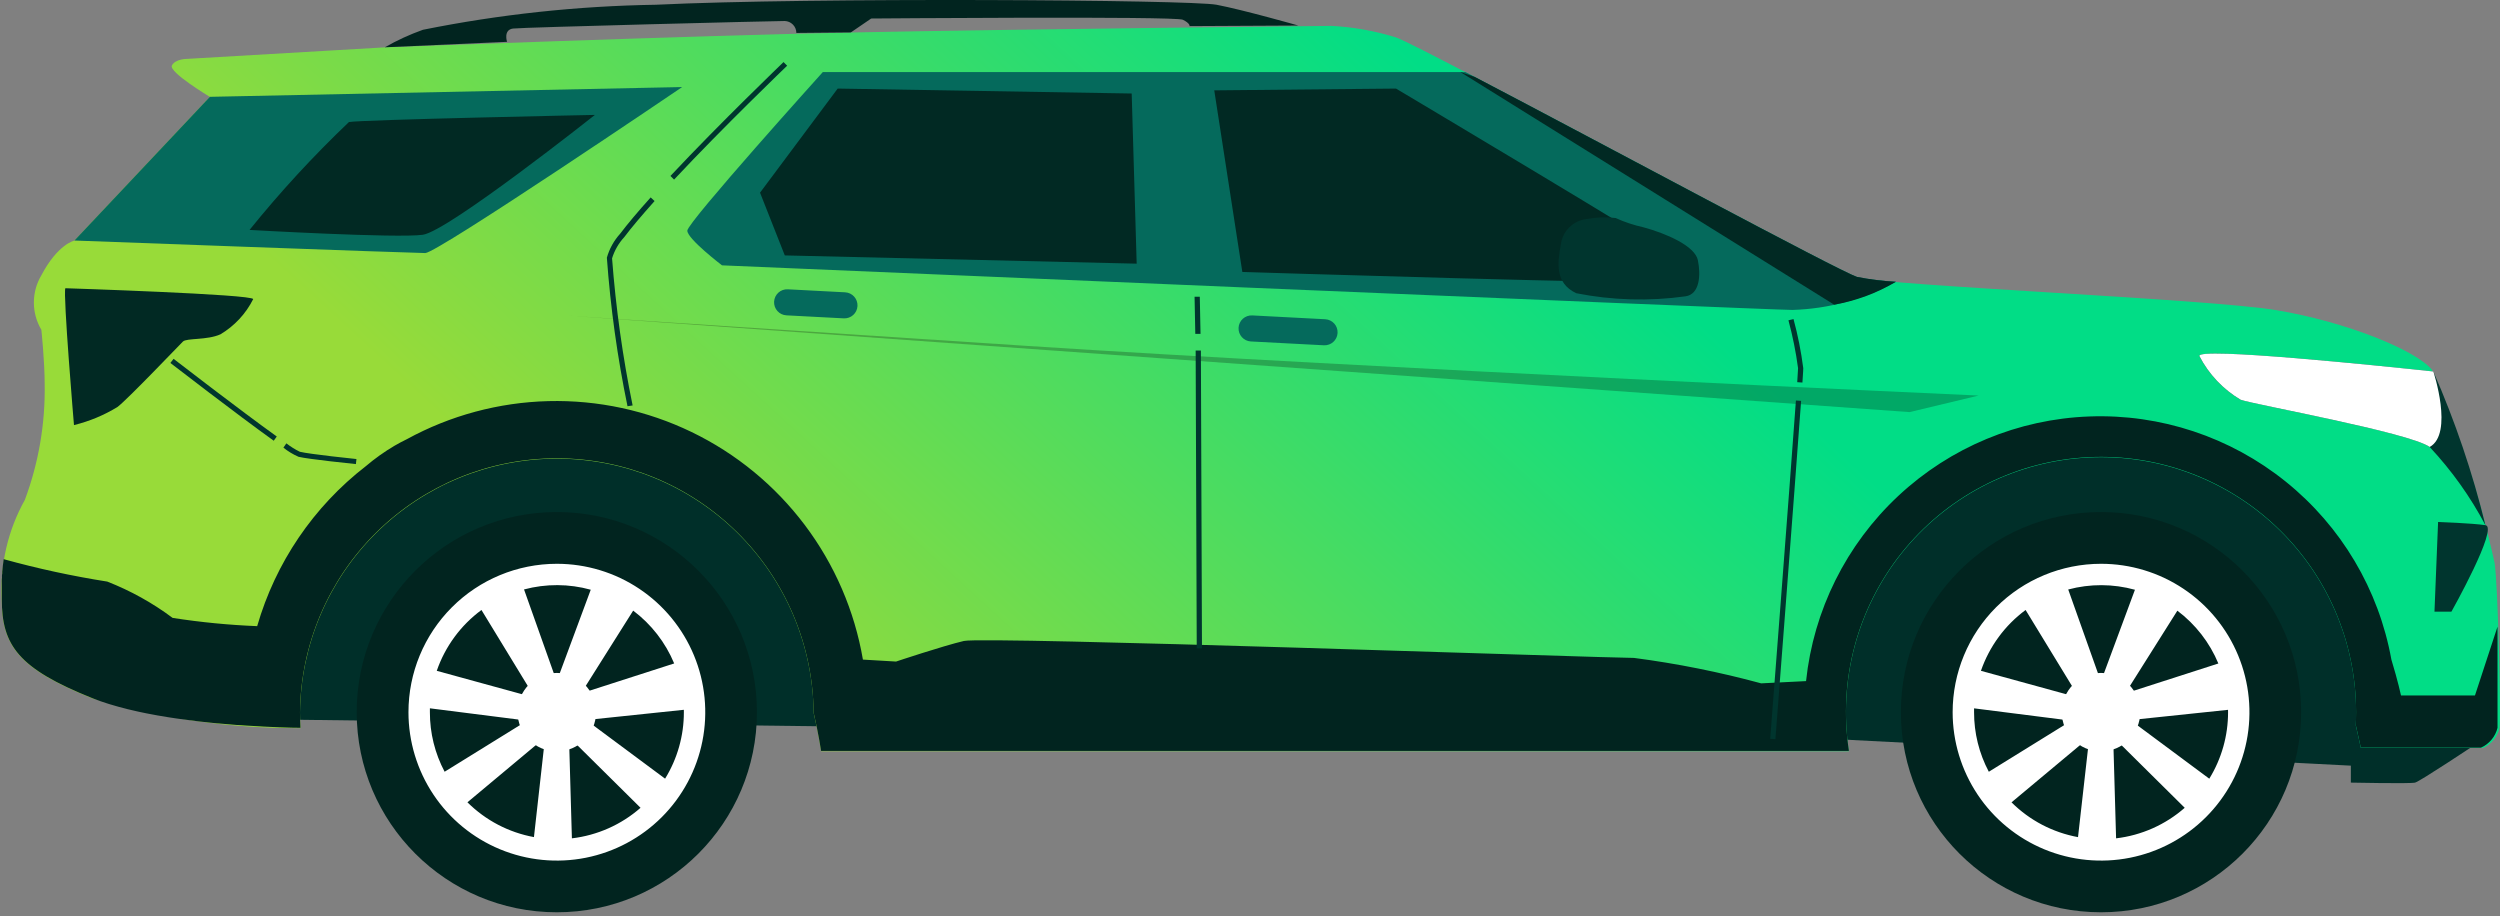
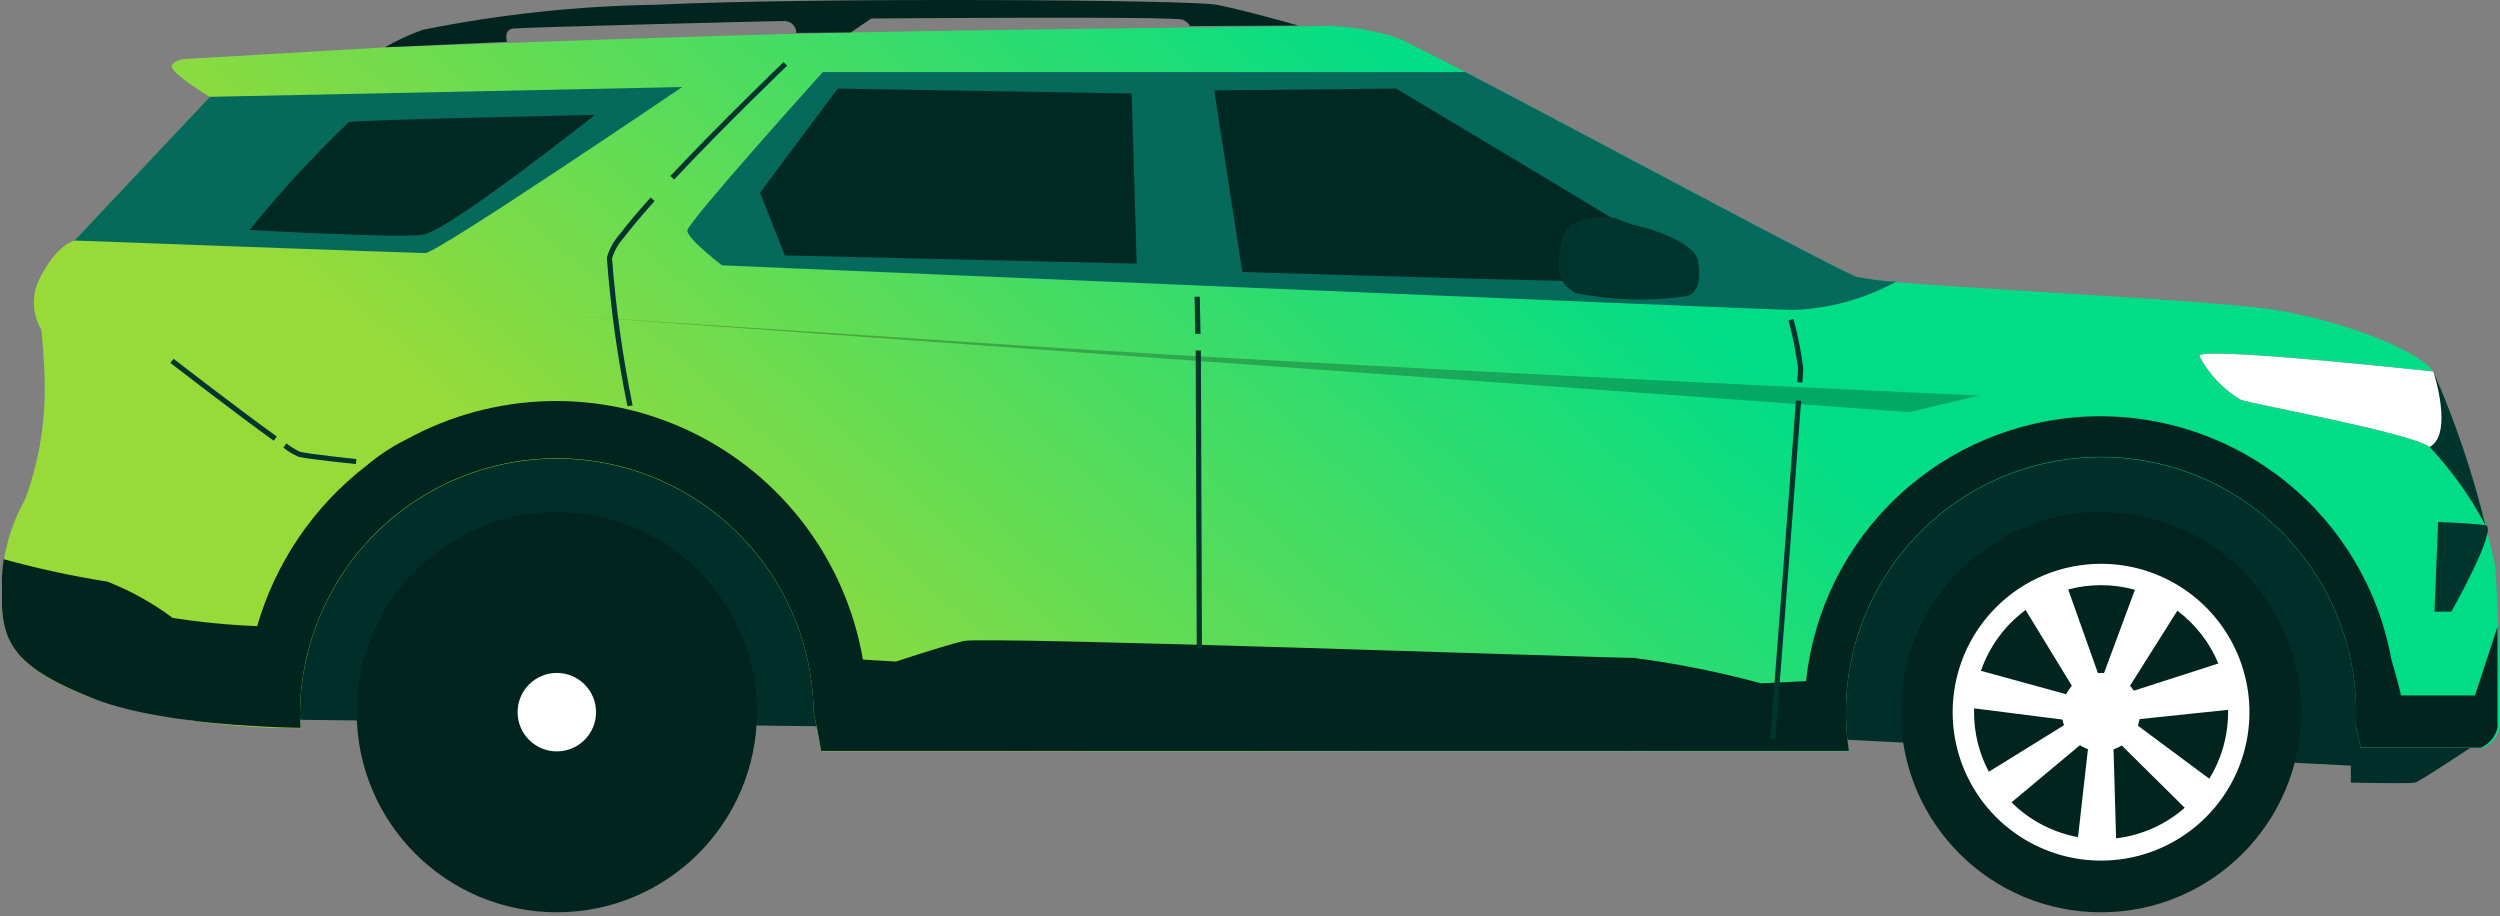
<svg xmlns="http://www.w3.org/2000/svg" width="161" height="59" viewBox="0 0 161 59" fill="none">
  <rect x="0" y="0" width="161" height="59" fill="#808080" stroke="none" />
  <path d="M159.355 47.982C159.355 47.982 155.846 50.321 155.531 50.4C155.215 50.48 151.395 50.4 151.395 50.4V49.308L117.994 47.591L18.333 46.342C18.317 42.781 19.175 39.27 20.831 36.118C22.16 33.814 24.01 31.852 26.232 30.39C28.454 28.928 30.988 28.006 33.63 27.698C38.94 27.181 44.259 28.593 48.614 31.674C51.814 34.481 54.78 45.488 54.78 45.488L116.043 46.27C116.043 46.27 117.681 37.451 123.458 32.689C126.404 30.407 129.863 28.879 133.534 28.239C137.205 27.6 140.977 27.867 144.521 29.019C151.702 31.204 153.809 45.252 153.809 45.252L159.355 47.982Z" fill="#002F29" />
  <path d="M1.6 32.194C2.488 29.813 2.921 27.287 2.877 24.746C2.877 23.256 2.664 21.238 2.664 21.238C2.348 20.707 2.181 20.101 2.181 19.483C2.181 18.866 2.348 18.259 2.664 17.729C3.728 15.708 4.792 15.495 4.792 15.495L13.517 6.24C13.517 6.24 10.857 4.645 11.07 4.219C11.283 3.793 12.027 3.793 12.027 3.793L24.793 3.049C24.793 3.049 44.369 2.305 54.796 2.093C65.223 1.88 85.755 1.667 85.755 1.667C87.164 1.743 88.558 1.992 89.905 2.411C91.713 3.049 117.992 17.306 119.587 17.848C121.182 18.391 142.142 19.231 146.61 19.977C151.077 20.723 155.547 22.531 156.611 23.806C158.356 27.816 159.709 31.984 160.653 36.254C160.866 37.636 161.079 46.043 160.971 46.892C160.903 47.172 160.772 47.433 160.588 47.654C160.403 47.876 160.17 48.052 159.907 48.169H152.036C152.036 48.169 151.924 47.61 151.713 46.707C151.727 46.433 151.734 46.157 151.734 45.879C151.735 43.618 151.27 41.38 150.366 39.307C149.463 37.234 148.141 35.37 146.483 33.832C144.826 32.293 142.869 31.114 140.734 30.367C138.6 29.619 136.334 29.321 134.079 29.49C131.824 29.659 129.629 30.292 127.629 31.349C125.63 32.406 123.871 33.864 122.461 35.633C121.052 37.401 120.023 39.441 119.438 41.626C118.854 43.81 118.727 46.092 119.065 48.328V48.382H52.88C52.88 48.382 52.74 47.4 52.401 45.912C52.401 45.912 52.401 45.891 52.401 45.881C52.349 41.529 50.584 37.372 47.487 34.312C44.391 31.253 40.214 29.537 35.86 29.537C31.507 29.537 27.33 31.253 24.234 34.312C21.137 37.372 19.372 41.529 19.32 45.881C19.32 46.221 19.334 46.557 19.353 46.892C14.82 46.914 10.308 46.27 5.962 44.981C1.174 43.065 0.114 41.578 0.114 38.598C-0.005 36.366 0.51 34.145 1.6 32.194Z" fill="url(#paint0_linear_12_411)" />
  <path opacity="0.24" d="M127.425 25.473C127.425 25.473 87.996 23.698 66.143 22.276C44.289 20.854 36.482 20.323 36.482 20.323L122.976 26.54L127.425 25.473Z" fill="black" />
  <path d="M0.114 38.106C0.114 38.055 0.114 38.006 0.114 37.957C0.114 37.908 0.114 37.854 0.114 37.802C0.114 37.751 0.114 37.702 0.114 37.653C0.114 37.603 0.114 37.496 0.114 37.419C0.114 37.342 0.114 37.276 0.126 37.206V37.154C0.126 37.073 0.126 36.991 0.145 36.921C0.145 36.888 0.145 36.855 0.145 36.822C0.17 36.537 0.201 36.268 0.238 36.011C2.432 36.619 4.658 37.1 6.907 37.454C8.409 38.041 9.825 38.828 11.117 39.793C12.921 40.074 14.739 40.251 16.562 40.324C17.743 36.234 20.194 32.625 23.561 30.02C24.135 29.532 24.75 29.094 25.399 28.711C25.633 28.573 25.907 28.428 26.199 28.285C28.998 26.754 32.123 25.913 35.313 25.832C38.502 25.752 41.665 26.434 44.538 27.822C47.411 29.21 49.911 31.265 51.831 33.814C53.75 36.363 55.033 39.333 55.572 42.478L57.706 42.604C57.706 42.604 60.746 41.589 62.075 41.278C63.404 40.967 103.359 42.37 105.232 42.37C107.995 42.731 110.73 43.278 113.419 44.008L116.31 43.863C116.79 39.301 118.9 35.066 122.252 31.935C125.604 28.804 129.973 26.988 134.557 26.82C139.141 26.651 143.631 28.142 147.204 31.019C150.777 33.895 153.192 37.964 154.005 42.478C154.429 43.865 154.625 44.787 154.625 44.787H159.388L160.84 40.357C160.84 40.42 160.84 40.483 160.84 40.548C160.84 40.548 160.84 40.548 160.84 40.56C160.84 40.616 160.84 40.675 160.84 40.731C160.84 40.787 160.84 40.902 160.84 40.988C160.84 41.075 160.84 41.131 160.84 41.203C160.84 41.276 160.84 41.33 160.84 41.395V41.65C160.84 41.73 160.84 41.809 160.84 41.884C160.84 41.959 160.84 42.01 160.84 42.073C160.84 42.137 160.84 42.223 160.84 42.307C160.84 42.333 160.84 42.356 160.84 42.382C160.84 42.408 160.84 42.499 160.84 42.558V42.719C160.84 42.825 160.84 42.93 160.84 43.035C160.84 43.077 160.84 43.117 160.84 43.156C160.84 43.196 160.84 43.301 160.84 43.372C160.84 43.39 160.84 43.407 160.84 43.425C160.84 43.444 160.84 43.521 160.84 43.568C160.84 43.662 160.84 43.754 160.84 43.844V43.968C160.84 44.073 160.84 44.176 160.84 44.279V44.375C160.84 44.467 160.84 44.557 160.84 44.644C160.84 44.672 160.84 44.7 160.84 44.728C160.84 44.822 160.84 44.913 160.84 45.002V45.086C160.84 45.126 160.84 45.163 160.84 45.203C160.84 45.243 160.84 45.313 160.84 45.367C160.84 45.42 160.84 45.404 160.84 45.423C160.84 45.442 160.84 45.467 160.84 45.491C160.84 45.559 160.84 45.626 160.84 45.692C160.84 45.741 160.84 45.785 160.84 45.832C160.84 45.879 160.84 45.907 160.84 45.94C160.84 45.972 160.84 45.975 160.84 45.994V46.08C160.84 46.125 160.84 46.169 160.84 46.211C160.84 46.253 160.84 46.237 160.84 46.251C160.84 46.319 160.84 46.384 160.84 46.445C160.84 46.506 160.84 46.56 160.84 46.609V46.637C160.84 46.684 160.84 46.726 160.84 46.761C160.84 46.796 160.84 46.773 160.84 46.779C160.84 46.786 160.84 46.847 160.84 46.871C160.772 47.151 160.641 47.412 160.456 47.633C160.272 47.855 160.039 48.031 159.776 48.148H152.034C152.034 48.148 151.921 47.589 151.711 46.686C151.725 46.411 151.732 46.136 151.732 45.858C151.733 43.597 151.267 41.359 150.364 39.286C149.46 37.213 148.138 35.349 146.481 33.811C144.824 32.272 142.866 31.093 140.732 30.345C138.598 29.598 136.332 29.3 134.077 29.469C131.822 29.638 129.626 30.271 127.627 31.328C125.628 32.385 123.868 33.843 122.459 35.611C121.05 37.38 120.02 39.42 119.436 41.605C118.852 43.789 118.725 46.071 119.063 48.307V48.361H52.878C52.878 48.361 52.738 47.378 52.398 45.891C52.398 45.891 52.398 45.87 52.398 45.86C52.347 41.508 50.581 37.351 47.485 34.291C44.389 31.231 40.211 29.515 35.858 29.515C31.505 29.515 27.327 31.231 24.231 34.291C21.135 37.351 19.369 41.508 19.318 45.86C19.318 46.199 19.332 46.536 19.35 46.871C18.77 46.871 17.465 46.833 15.842 46.726L15.299 46.688H15.238C14.857 46.66 14.46 46.627 14.055 46.588H14.031L13.47 46.532L13.348 46.518L12.85 46.464L12.736 46.45C12.336 46.403 11.929 46.352 11.524 46.293L11.365 46.27L10.914 46.202L10.738 46.174L10.223 46.087L10.139 46.073L9.552 45.963L9.398 45.933L8.97 45.844L8.783 45.802L8.362 45.704L8.212 45.669C8.028 45.623 7.846 45.576 7.665 45.526L7.557 45.495L7.131 45.371L6.963 45.32L6.598 45.201L6.446 45.149C6.282 45.091 6.121 45.03 5.964 44.969C1.176 43.053 0.117 41.563 0.117 38.586C0.11 38.415 0.112 38.258 0.114 38.106Z" fill="#01241F" />
  <path d="M94.052 4.64H94.37C102.407 8.829 118.354 17.42 119.587 17.832C120.415 17.997 121.255 18.101 122.099 18.145C120.053 19.268 117.77 19.89 115.437 19.96C113.947 19.96 46.497 17.088 46.497 17.088C46.497 17.088 44.263 15.385 44.263 14.854C44.263 14.323 52.988 4.642 52.988 4.642L94.052 4.64Z" fill="#056A5C" />
-   <path d="M94.969 4.953C103.172 9.241 118.382 17.432 119.585 17.832C120.413 17.997 121.253 18.101 122.097 18.145C120.872 18.875 119.524 19.375 118.12 19.621L94.045 4.638L94.969 4.953Z" fill="#012923" />
  <path d="M89.902 5.704C89.902 5.704 107.244 16.024 107.988 16.662C108.731 17.301 108.413 17.939 107.775 18.152C107.136 18.365 80.006 17.514 80.006 17.514L78.198 5.819L89.902 5.704Z" fill="#012923" />
  <path d="M72.881 6.022L73.202 16.98L50.541 16.449L48.946 12.408L53.947 5.704L72.881 6.022Z" fill="#012923" />
  <path d="M104.044 14.04C104.619 14.301 105.219 14.501 105.836 14.637C107.295 15.034 109.155 15.832 109.344 16.761C109.534 17.689 109.478 18.95 108.547 19.083C106.207 19.41 103.829 19.343 101.511 18.884C100.107 18.22 100.316 16.894 100.514 15.764C100.565 15.342 100.755 14.948 101.056 14.648C101.357 14.347 101.75 14.156 102.173 14.106C102.789 13.988 103.421 13.966 104.044 14.04Z" fill="#00352E" />
  <path d="M40.411 26.161C39.759 23.005 39.315 19.809 39.082 16.595C39.244 16.022 39.536 15.494 39.936 15.053C40.404 14.436 41.061 13.65 41.903 12.714L42.154 12.948C41.319 13.884 40.661 14.66 40.205 15.268C39.843 15.66 39.574 16.127 39.417 16.637C39.658 19.82 40.1 22.985 40.741 26.112L40.411 26.161Z" fill="#00352E" />
  <path d="M43.41 11.566L43.176 11.332C46.392 7.898 50.427 4.034 50.459 3.997L50.693 4.231C50.642 4.282 46.619 8.139 43.41 11.566Z" fill="#00352E" />
  <path d="M17.629 28.383C15.262 26.69 11.017 23.408 10.972 23.375L11.178 23.109C11.22 23.141 15.461 26.418 17.823 28.11L17.629 28.383Z" fill="#00352E" />
  <path d="M22.92 29.887C22.796 29.876 19.858 29.572 19.229 29.419C18.878 29.267 18.549 29.068 18.251 28.828L18.443 28.552C18.712 28.762 19.003 28.945 19.311 29.094C19.916 29.246 22.924 29.562 22.955 29.562L22.92 29.887Z" fill="#00352E" />
  <path d="M77.07 41.753L77 22.573H77.337L77.407 41.753H77.07Z" fill="#00352E" />
  <path d="M76.977 21.502L76.93 19.111H77.267L77.314 21.502H76.977Z" fill="#00352E" />
  <path d="M114.336 47.605L114.001 47.58C114.013 47.42 115.241 31.564 115.657 25.792L115.992 25.815C115.575 31.588 114.347 47.446 114.336 47.605Z" fill="#00352E" />
  <path d="M116.076 24.636L115.742 24.613C115.779 24.079 115.795 23.776 115.795 23.71C115.656 22.671 115.449 21.642 115.176 20.629L115.501 20.545C115.783 21.584 115.993 22.642 116.13 23.71C116.132 23.761 116.125 23.913 116.076 24.636Z" fill="#00352E" />
  <path d="M156.705 23.923C158.109 27.121 159.233 30.436 160.064 33.829C159.096 31.994 157.887 30.297 156.468 28.783C155.142 27.848 145.152 26.051 144.294 25.743C143.165 25.073 142.246 24.101 141.641 22.936C141.443 22.332 153.259 23.556 156.705 23.923Z" fill="#00352E" />
  <path d="M141.641 22.931C141.44 22.332 153.259 23.553 156.707 23.923C156.707 23.923 158.031 27.925 156.473 28.785C155.147 27.85 145.157 26.053 144.299 25.745C143.167 25.074 142.246 24.099 141.641 22.931Z" fill="white" />
  <path d="M157.013 33.615L156.78 39.391H157.872C157.872 39.391 160.927 33.95 160.064 33.821C159.2 33.693 157.013 33.615 157.013 33.615Z" fill="#00352E" />
  <path d="M43.931 5.606C43.931 5.606 28.166 16.297 27.387 16.297C26.608 16.297 4.792 15.49 4.792 15.49L13.517 6.235L43.931 5.606Z" fill="#056A5C" />
  <path d="M38.313 7.4C38.313 7.4 28.87 14.885 27.23 15.119C25.591 15.352 16.071 14.807 16.071 14.807C18.05 12.355 20.188 10.034 22.471 7.861C23.172 7.711 38.313 7.4 38.313 7.4Z" fill="#012923" />
-   <path d="M4.208 18.562C4.208 18.562 16.305 18.952 16.305 19.264C15.834 20.203 15.103 20.989 14.2 21.528C13.342 21.918 12.015 21.762 11.781 21.995C11.548 22.229 8.191 25.738 7.571 26.206C6.702 26.739 5.755 27.133 4.764 27.375C4.764 27.375 4.053 18.95 4.208 18.562Z" fill="#012923" />
  <path d="M135.305 58.751C142.423 58.751 148.193 52.981 148.193 45.863C148.193 38.745 142.423 32.975 135.305 32.975C128.187 32.975 122.417 38.745 122.417 45.863C122.417 52.981 128.187 58.751 135.305 58.751Z" fill="#01241F" />
  <path d="M135.307 36.308C137.198 36.308 139.045 36.868 140.617 37.919C142.189 38.969 143.414 40.461 144.137 42.208C144.86 43.954 145.05 45.876 144.681 47.73C144.312 49.584 143.402 51.287 142.065 52.623C140.729 53.96 139.026 54.87 137.172 55.239C135.318 55.608 133.396 55.418 131.65 54.695C129.904 53.972 128.411 52.747 127.361 51.175C126.311 49.603 125.75 47.755 125.75 45.865C125.75 43.331 126.757 40.9 128.549 39.107C130.342 37.315 132.773 36.308 135.307 36.308ZM127.572 43.201L133.899 44.937L130.449 39.283C129.115 40.268 128.114 41.634 127.572 43.201ZM136.276 53.989C137.914 53.796 139.456 53.11 140.696 52.022L136.089 47.46L136.276 53.989ZM134.55 47.489L129.542 51.671C130.71 52.833 132.203 53.614 133.824 53.911L134.55 47.489ZM133.193 37.962L135.298 43.889L137.49 37.98C136.086 37.593 134.604 37.586 133.198 37.962H133.193ZM140.222 39.328L136.86 44.661L142.862 42.729C142.301 41.379 141.389 40.206 140.222 39.328ZM143.482 45.713L137.195 46.373L142.278 50.148C143.07 48.861 143.489 47.379 143.487 45.868C143.489 45.814 143.485 45.762 143.485 45.711L143.482 45.713ZM128.077 49.703L133.394 46.413L127.13 45.617C127.13 45.701 127.13 45.783 127.13 45.868C127.127 47.204 127.454 48.52 128.08 49.701L128.077 49.703Z" fill="white" />
  <path d="M135.305 48.389C136.7 48.389 137.831 47.258 137.831 45.863C137.831 44.468 136.7 43.337 135.305 43.337C133.91 43.337 132.779 44.468 132.779 45.863C132.779 47.258 133.91 48.389 135.305 48.389Z" fill="white" />
  <path d="M35.859 58.751C42.977 58.751 48.747 52.981 48.747 45.863C48.747 38.745 42.977 32.975 35.859 32.975C28.742 32.975 22.971 38.745 22.971 45.863C22.971 52.981 28.742 58.751 35.859 58.751Z" fill="#01241F" />
-   <path d="M35.862 36.308C37.752 36.308 39.6 36.868 41.172 37.919C42.743 38.969 43.968 40.461 44.692 42.208C45.415 43.954 45.604 45.876 45.235 47.73C44.867 49.584 43.956 51.287 42.62 52.623C41.283 53.96 39.58 54.87 37.726 55.239C35.873 55.608 33.951 55.418 32.205 54.695C30.458 53.972 28.965 52.747 27.915 51.175C26.865 49.603 26.305 47.755 26.305 45.865C26.305 43.331 27.311 40.9 29.104 39.107C30.896 37.315 33.327 36.308 35.862 36.308ZM28.127 43.201L34.454 44.937L31.006 39.283C29.672 40.267 28.668 41.634 28.127 43.201ZM36.83 53.989C38.469 53.796 40.011 53.11 41.251 52.022L36.643 47.46L36.83 53.989ZM35.104 47.489L30.103 51.668C31.272 52.831 32.765 53.612 34.386 53.909L35.104 47.489ZM33.747 37.959L35.852 43.886L38.044 37.978C36.641 37.59 35.159 37.584 33.752 37.959H33.747ZM40.776 39.325L37.415 44.658L43.417 42.726C42.856 41.378 41.945 40.204 40.779 39.325H40.776ZM44.037 45.711L37.749 46.37L42.832 50.146C43.625 48.859 44.043 47.377 44.041 45.865C44.044 45.814 44.039 45.762 44.039 45.711H44.037ZM28.632 49.701L33.949 46.41L27.685 45.615C27.685 45.699 27.685 45.781 27.685 45.865C27.681 47.203 28.008 48.52 28.634 49.701H28.632Z" fill="white" />
  <path d="M35.859 48.389C37.255 48.389 38.386 47.258 38.386 45.863C38.386 44.468 37.255 43.337 35.859 43.337C34.464 43.337 33.333 44.468 33.333 45.863C33.333 47.258 34.464 48.389 35.859 48.389Z" fill="white" />
  <path d="M83.613 1.644C83.613 1.644 80.039 0.628 78.345 0.306C76.652 -0.017 52.228 -0.179 42.233 0.306C37.197 0.384 32.178 0.923 27.24 1.917C26.39 2.219 25.568 2.597 24.784 3.045L32.653 2.694C32.653 2.694 32.398 1.917 33.043 1.838C33.689 1.758 49.809 1.353 50.535 1.353C50.735 1.358 50.925 1.441 51.066 1.585C51.206 1.728 51.285 1.92 51.285 2.121L54.794 2.088L56.106 1.192C56.106 1.192 75.693 1.031 76.177 1.272C76.661 1.513 76.608 1.681 76.608 1.681L83.613 1.644Z" fill="#01241F" />
-   <path d="M54.427 18.825L50.734 18.631C50.271 18.607 49.876 18.963 49.852 19.426C49.828 19.889 50.183 20.284 50.647 20.308L54.34 20.502C54.803 20.526 55.198 20.171 55.222 19.707C55.246 19.244 54.891 18.849 54.427 18.825Z" fill="#056A5C" />
-   <path d="M85.345 20.559L80.646 20.313C80.183 20.289 79.787 20.645 79.763 21.108C79.739 21.571 80.095 21.966 80.558 21.99L85.257 22.236C85.721 22.261 86.116 21.905 86.14 21.442C86.164 20.979 85.808 20.584 85.345 20.559Z" fill="#056A5C" />
  <defs>
    <linearGradient id="paint0_linear_12_411" x1="34.37" y1="32.359" x2="74.488" y2="-11.38" gradientUnits="userSpaceOnUse">
      <stop stop-color="#98DB39" />
      <stop offset="1" stop-color="#01DD86" />
    </linearGradient>
  </defs>
</svg>